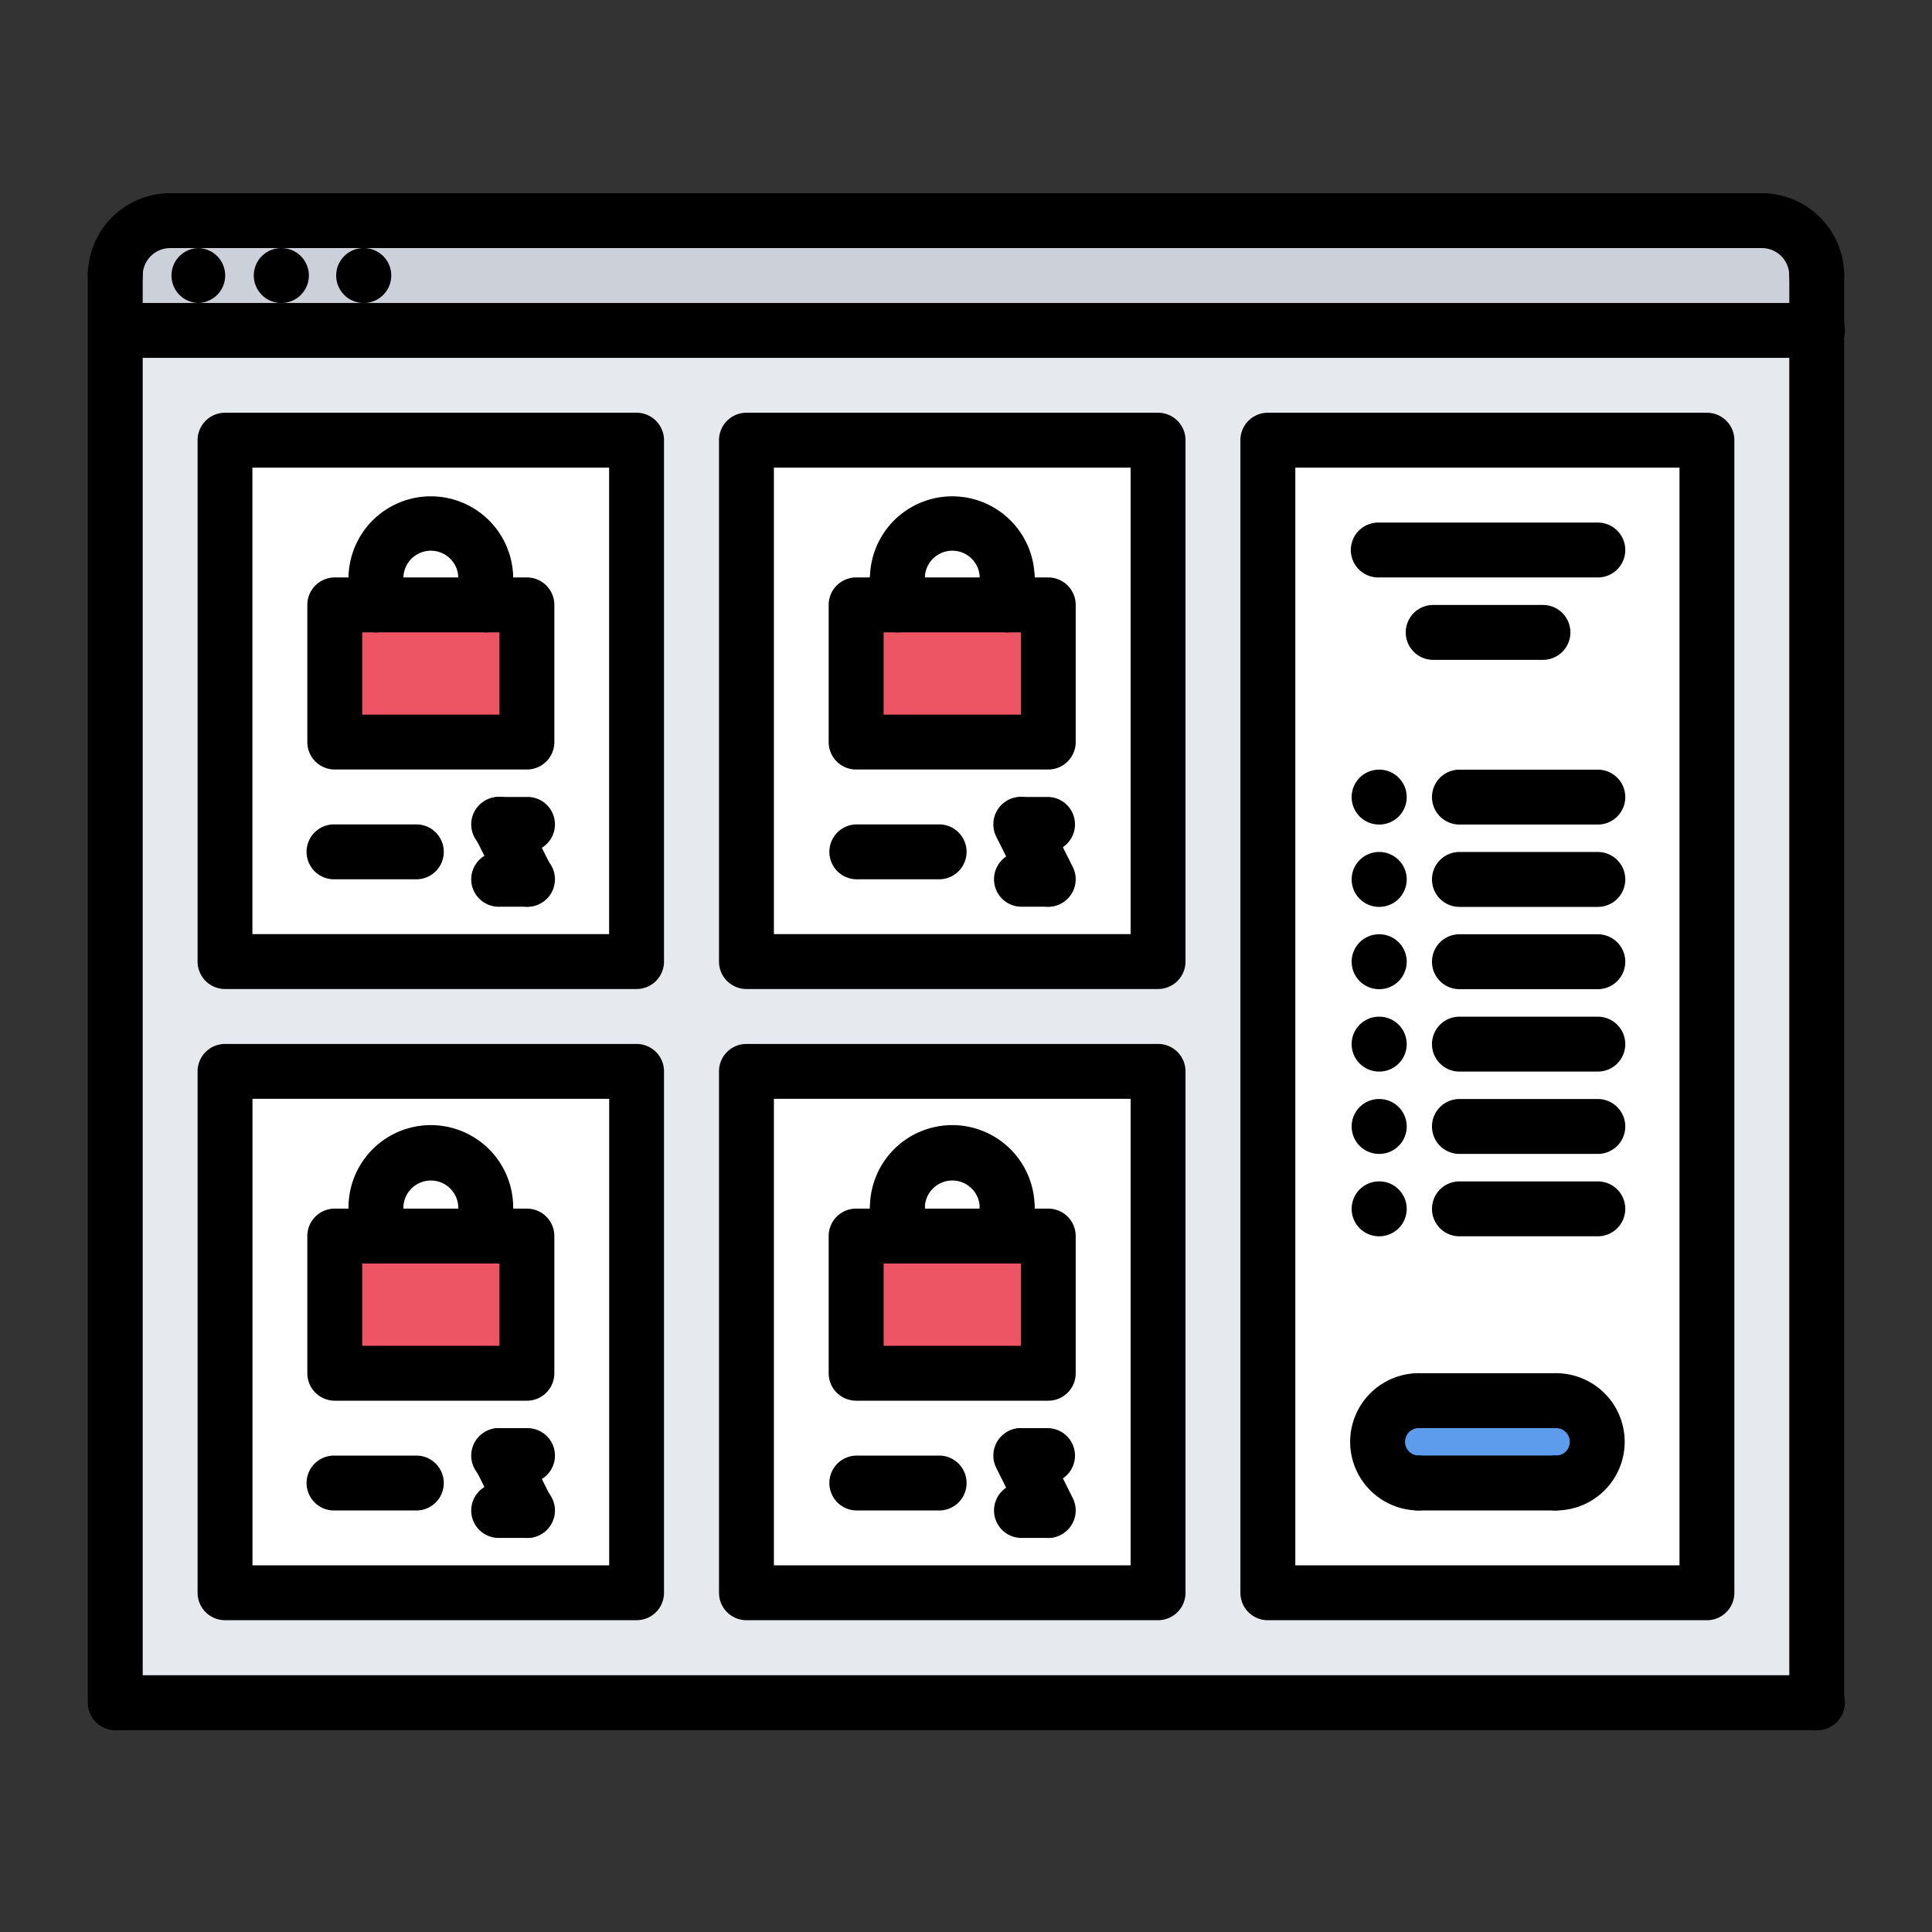
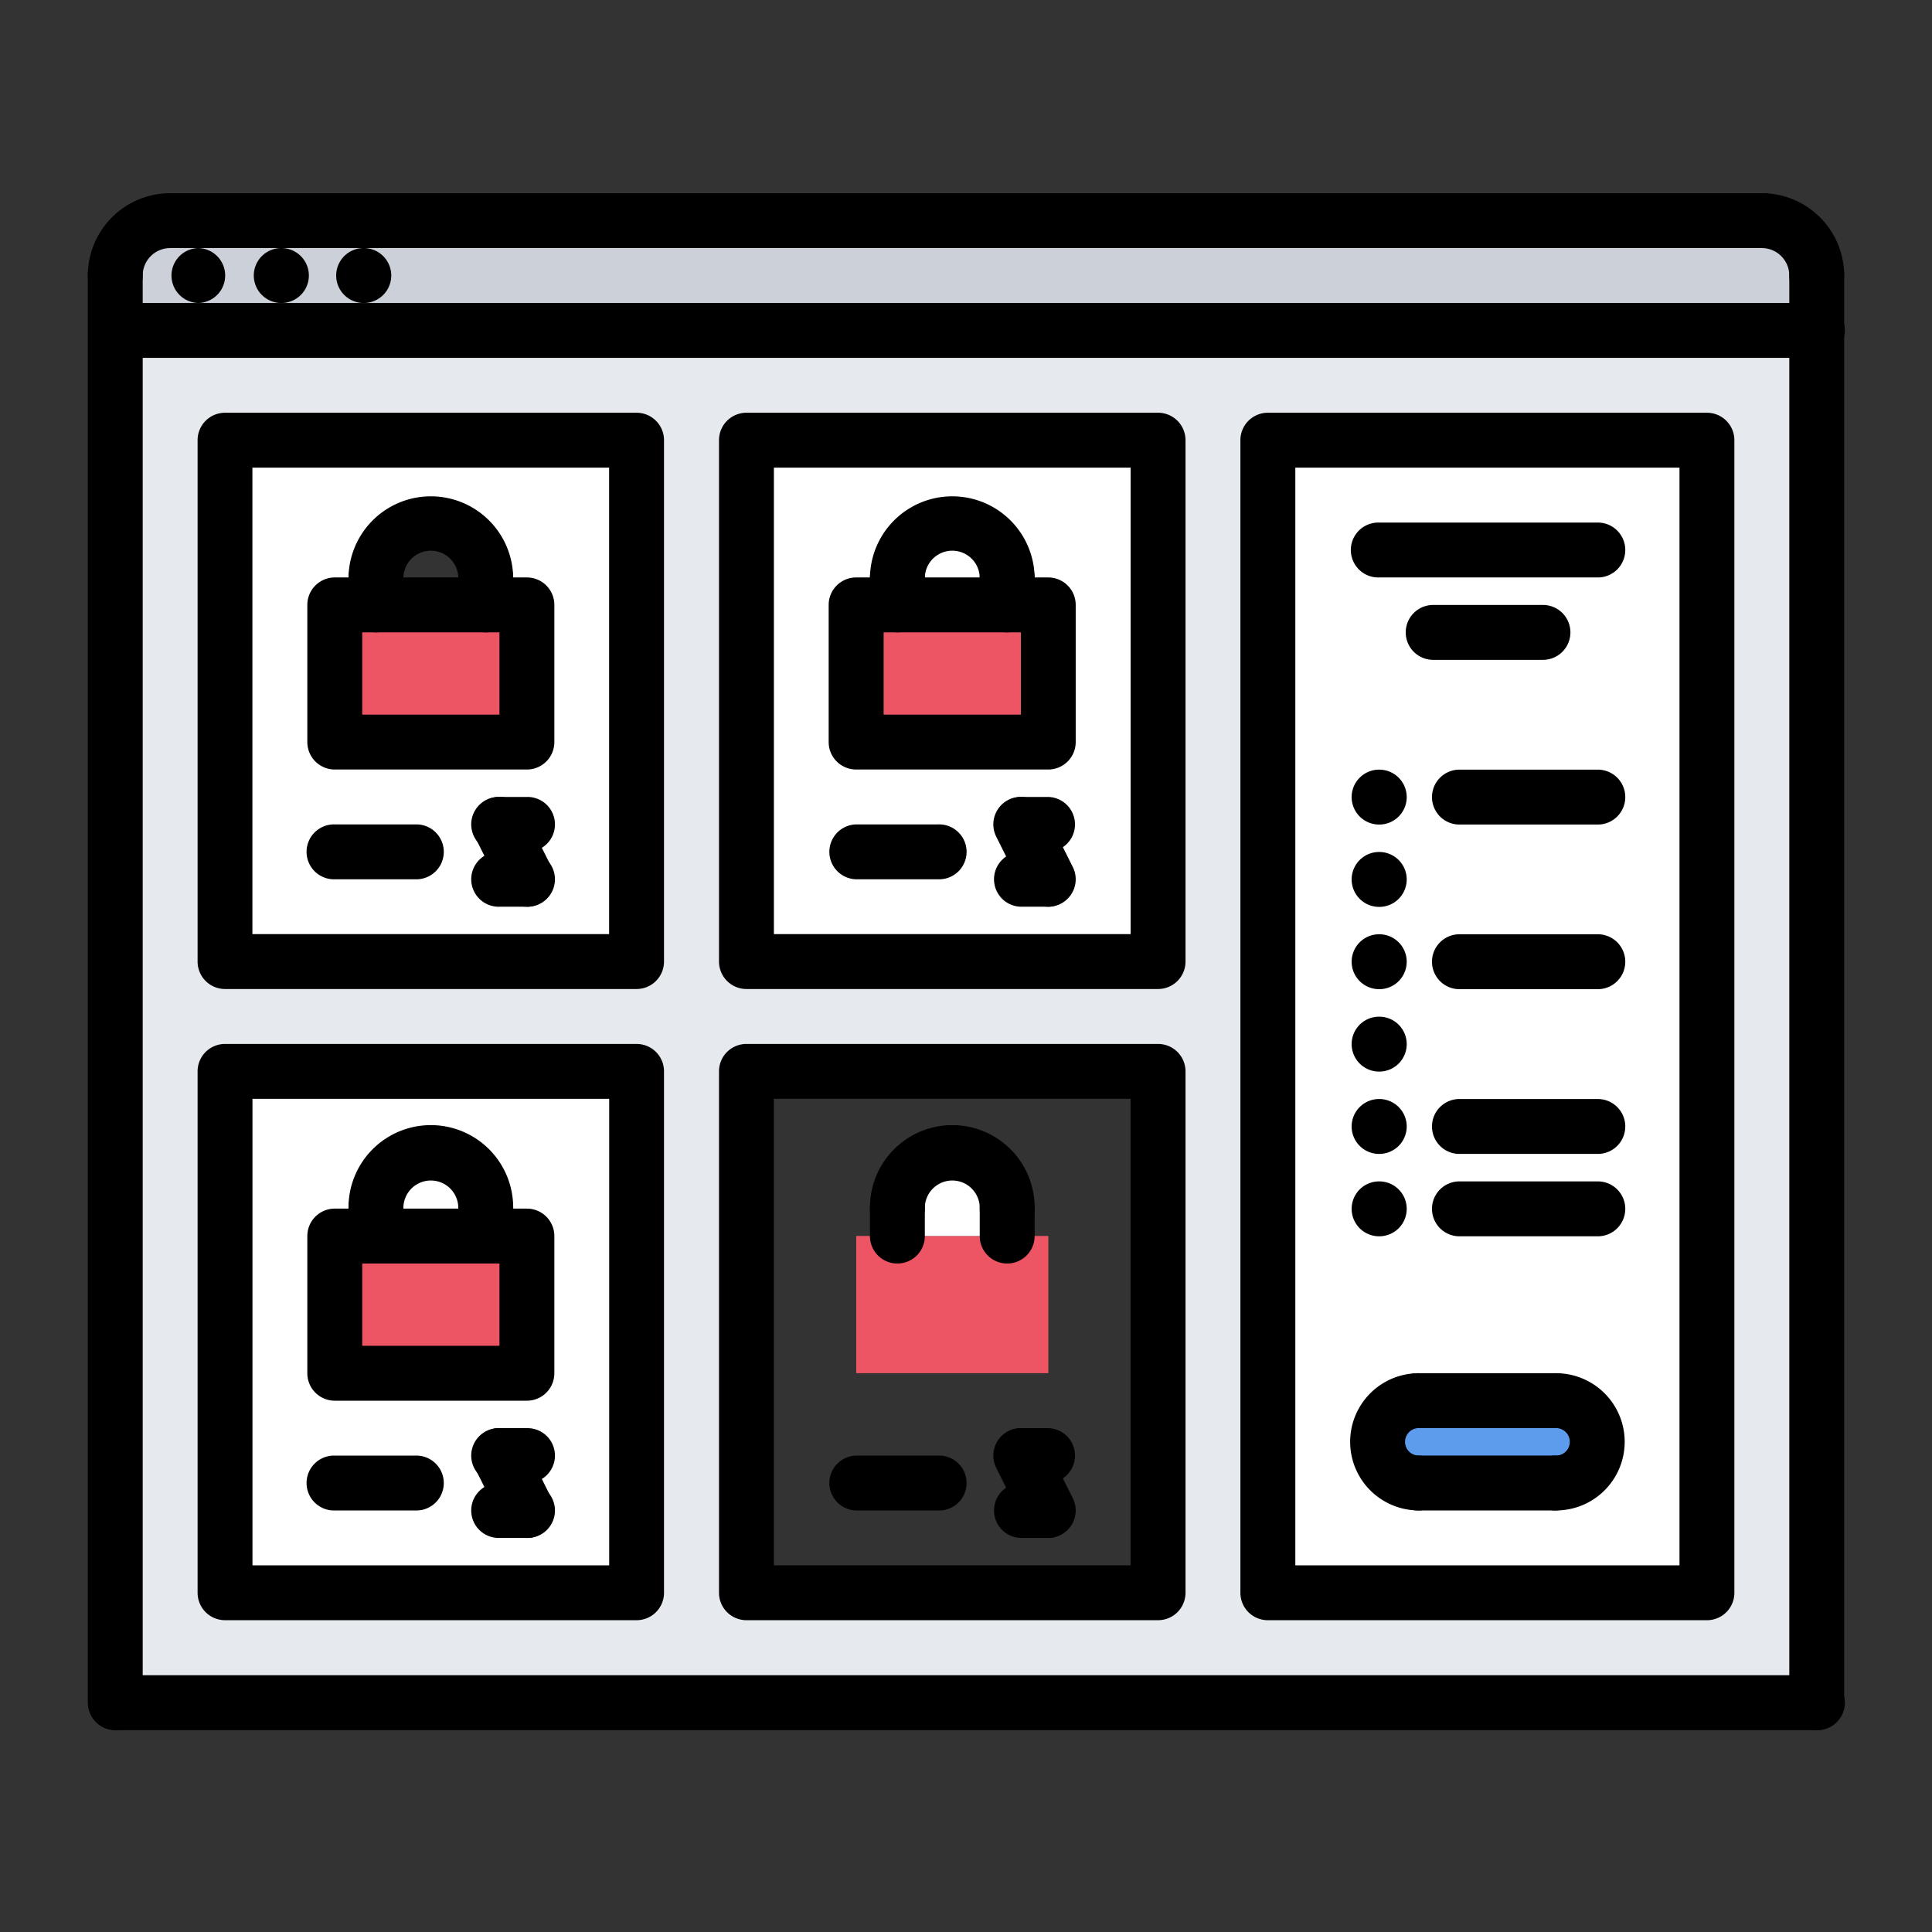
<svg xmlns="http://www.w3.org/2000/svg" width="110" height="110" viewBox="0 0 110 110">
  <rect x="0" y="0" width="110" height="110" fill="#333333" stroke="none" />
  <g transform="translate(-64.756 -456.475)">
    <g transform="translate(-49 -52.9)">
      <path d="M150.006,600.058H126.568V570.37h23.438Zm-17.188-20.313v7.813h10.938v-7.813h-2.344V578.2a3.125,3.125,0,0,0-6.25,0v1.546Zm0,0" fill="#fff" />
      <rect width="10.938" height="7.813" transform="translate(132.818 579.745)" fill="#ed5565" />
      <path d="M141.412,579.745h-6.25V578.2a3.125,3.125,0,0,1,6.25,0Zm0,0" fill="#fff" />
      <rect width="10.938" height="7.813" transform="translate(162.506 579.745)" fill="#ed5565" />
      <path d="M171.1,578.2v1.546h-6.25V578.2a3.125,3.125,0,0,1,6.25,0Zm0,0" fill="#fff" />
-       <path d="M179.693,600.058H156.256V570.37h23.437Zm-17.187-12.5h10.937v-7.813H171.1V578.2a3.125,3.125,0,0,0-6.25,0v1.546h-2.343Zm0,0" fill="#fff" />
      <path d="M210.943,534.433v65.625h-25V534.433Zm-6.25,57.031a2.341,2.341,0,0,0-2.344-2.344h-7.812a2.344,2.344,0,1,0,0,4.688h7.812a2.341,2.341,0,0,0,2.344-2.344Zm0,0" fill="#fff" />
      <path d="M202.349,589.12a2.344,2.344,0,0,1,0,4.688h-7.812a2.344,2.344,0,1,1,0-4.688Zm0,0" fill="#5d9cec" />
      <rect width="10.938" height="7.796" transform="translate(162.506 543.823)" fill="#ed5565" />
      <path d="M171.1,542.261v1.563h-6.25v-1.563a3.125,3.125,0,0,1,6.25,0Zm0,0" fill="#fff" />
      <path d="M179.693,564.12H156.256V534.433h23.437Zm-17.187-12.5h10.937v-7.8H171.1v-1.563a3.125,3.125,0,0,0-6.25,0v1.563h-2.343Zm0,0" fill="#fff" />
-       <path d="M141.412,543.824h-6.25v-1.563a3.125,3.125,0,0,1,6.25,0Zm0,0" fill="#fff" />
      <rect width="10.938" height="7.796" transform="translate(132.818 543.823)" fill="#ed5565" />
      <path d="M150.006,564.12H126.568V534.433h23.438Zm-14.844-21.859v1.563h-2.344v7.8h10.938v-7.8h-2.344v-1.563a3.125,3.125,0,0,0-6.25,0Zm0,0" fill="#fff" />
      <path d="M217.193,528.183H120.318v-3.125a3.123,3.123,0,0,1,3.125-3.125h90.625a3.122,3.122,0,0,1,3.125,3.125Zm0,0" fill="#ccd1d9" />
      <path d="M217.193,528.183v78.141H120.318V528.183Zm-6.25,71.875V534.433h-25v65.625Zm-31.25,0V570.37H156.256v29.688Zm0-35.938V534.433H156.256V564.12Zm-29.687,35.938V570.37H126.568v29.688Zm0-35.938V534.433H126.568V564.12Zm0,0" fill="#e6e9ed" />
      <path d="M120.318,526.625a1.562,1.562,0,0,1-1.562-1.562,4.692,4.692,0,0,1,4.687-4.688,1.563,1.563,0,1,1,0,3.125,1.564,1.564,0,0,0-1.562,1.563,1.562,1.562,0,0,1-1.563,1.562Zm0,0" />
      <path d="M217.193,526.625a1.562,1.562,0,0,1-1.562-1.562,1.565,1.565,0,0,0-1.563-1.563,1.563,1.563,0,0,1,0-3.125,4.693,4.693,0,0,1,4.688,4.688,1.562,1.562,0,0,1-1.563,1.562Zm0,0" />
      <path d="M214.068,523.5H123.443a1.563,1.563,0,0,1,0-3.125h90.625a1.563,1.563,0,1,1,0,3.125Zm0,0" />
      <path d="M125.053,526.625a1.563,1.563,0,0,1-.018-3.125h.018a1.563,1.563,0,0,1,0,3.125Zm0,0" />
      <path d="M129.739,526.625a1.563,1.563,0,0,1-.017-3.125h.017a1.563,1.563,0,1,1,0,3.125Zm0,0" />
      <path d="M134.43,526.625a1.563,1.563,0,0,1-.017-3.125h.017a1.563,1.563,0,1,1,0,3.125Zm0,0" />
      <path d="M120.318,607.881a1.562,1.562,0,0,1-1.562-1.562V525.063a1.563,1.563,0,1,1,3.125,0v81.256a1.562,1.562,0,0,1-1.563,1.562Zm0,0" />
      <path d="M217.193,607.881a1.562,1.562,0,0,1-1.562-1.562V525.063a1.563,1.563,0,1,1,3.125,0v81.256a1.562,1.562,0,0,1-1.563,1.562Zm0,0" />
      <path d="M217.193,529.75H120.318a1.563,1.563,0,0,1,0-3.125h96.875a1.563,1.563,0,1,1,0,3.125Zm0,0" />
      <path d="M217.193,607.881H120.318a1.563,1.563,0,0,1,0-3.125h96.875a1.563,1.563,0,1,1,0,3.125Zm0,0" />
      <path d="M150,565.685H126.568a1.562,1.562,0,0,1-1.562-1.563V534.438a1.562,1.562,0,0,1,1.562-1.563H150a1.562,1.562,0,0,1,1.562,1.563v29.684A1.562,1.562,0,0,1,150,565.685Zm-21.873-3.125h20.31V536h-20.31Zm0,0" />
      <path d="M143.756,553.188h-10.94a1.562,1.562,0,0,1-1.562-1.563v-7.809a1.562,1.562,0,0,1,1.562-1.563h10.94a1.562,1.562,0,0,1,1.562,1.563v7.809a1.562,1.562,0,0,1-1.562,1.563Zm-9.377-3.125h7.814v-4.685h-7.814Zm0,0" />
      <path d="M141.412,543.816a1.563,1.563,0,0,1-1.563-1.563,1.563,1.563,0,0,0-3.125,0,1.563,1.563,0,1,1-3.125,0,4.688,4.688,0,0,1,9.375,0,1.562,1.562,0,0,1-1.562,1.563Zm0,0" />
      <path d="M135.162,545.378a1.562,1.562,0,0,1-1.563-1.562v-1.563a1.563,1.563,0,0,1,3.125,0v1.563a1.562,1.562,0,0,1-1.562,1.562Zm0,0" />
      <path d="M141.412,545.378a1.562,1.562,0,0,1-1.563-1.562v-1.563a1.563,1.563,0,0,1,3.125,0v1.563a1.562,1.562,0,0,1-1.562,1.562Zm0,0" />
      <path d="M137.5,559.438h-4.687a1.563,1.563,0,1,1,0-3.125H137.5a1.563,1.563,0,0,1,0,3.125Zm0,0" />
      <path d="M143.75,557.875h-1.562a1.563,1.563,0,1,1,0-3.125h1.562a1.563,1.563,0,1,1,0,3.125Zm0,0" />
      <path d="M143.753,561a1.562,1.562,0,0,1-1.4-.864l-1.563-3.125a1.563,1.563,0,1,1,2.8-1.4l1.562,3.125a1.561,1.561,0,0,1-.7,2.1,1.538,1.538,0,0,1-.7.166Zm0,0" />
      <path d="M143.75,561h-1.562a1.563,1.563,0,1,1,0-3.125h1.562a1.563,1.563,0,1,1,0,3.125Zm0,0" />
      <path d="M179.691,565.685H156.256a1.563,1.563,0,0,1-1.563-1.563V534.438a1.563,1.563,0,0,1,1.563-1.563h23.435a1.562,1.562,0,0,1,1.563,1.563v29.684a1.562,1.562,0,0,1-1.563,1.563Zm-21.873-3.125h20.311V536H157.818Zm0,0" />
      <path d="M173.443,553.188H162.5a1.563,1.563,0,0,1-1.563-1.563v-7.809a1.563,1.563,0,0,1,1.563-1.563h10.939a1.563,1.563,0,0,1,1.563,1.563v7.809a1.563,1.563,0,0,1-1.563,1.563Zm-9.377-3.125h7.815v-4.685h-7.815Zm0,0" />
      <path d="M171.1,543.816a1.562,1.562,0,0,1-1.562-1.563,1.563,1.563,0,0,0-3.125,0,1.563,1.563,0,1,1-3.125,0,4.688,4.688,0,0,1,9.375,0,1.563,1.563,0,0,1-1.563,1.563Zm0,0" />
      <path d="M164.849,545.378a1.562,1.562,0,0,1-1.562-1.562v-1.563a1.563,1.563,0,0,1,3.125,0v1.563a1.562,1.562,0,0,1-1.563,1.562Zm0,0" />
      <path d="M171.1,545.378a1.562,1.562,0,0,1-1.562-1.562v-1.563a1.563,1.563,0,0,1,3.125,0v1.563a1.562,1.562,0,0,1-1.563,1.562Zm0,0" />
      <path d="M167.187,559.438H162.5a1.563,1.563,0,0,1,0-3.125h4.687a1.563,1.563,0,1,1,0,3.125Zm0,0" />
      <path d="M173.438,557.875h-1.563a1.563,1.563,0,0,1,0-3.125h1.563a1.563,1.563,0,0,1,0,3.125Zm0,0" />
      <path d="M173.44,561a1.562,1.562,0,0,1-1.4-.864l-1.562-3.125a1.563,1.563,0,1,1,2.795-1.4l1.563,3.125a1.563,1.563,0,0,1-.7,2.1,1.545,1.545,0,0,1-.7.166Zm0,0" />
      <path d="M173.438,561h-1.563a1.563,1.563,0,0,1,0-3.125h1.563a1.563,1.563,0,0,1,0,3.125Zm0,0" />
      <path d="M150,601.622H126.568a1.562,1.562,0,0,1-1.562-1.562V570.375a1.561,1.561,0,0,1,1.562-1.562H150a1.56,1.56,0,0,1,1.562,1.562V600.06A1.561,1.561,0,0,1,150,601.622ZM128.131,598.5h20.31V571.938h-20.31Zm0,0" />
      <path d="M143.756,589.125h-10.94a1.562,1.562,0,0,1-1.562-1.562v-7.812a1.561,1.561,0,0,1,1.562-1.562h10.94a1.561,1.561,0,0,1,1.562,1.562v7.812a1.562,1.562,0,0,1-1.562,1.562ZM134.379,586h7.814v-4.686h-7.814Zm0,0" />
      <path d="M141.412,579.753a1.562,1.562,0,0,1-1.563-1.562,1.563,1.563,0,1,0-3.125,0,1.563,1.563,0,0,1-3.125,0,4.688,4.688,0,1,1,9.375,0,1.562,1.562,0,0,1-1.562,1.562Zm0,0" />
      <path d="M135.162,581.314a1.561,1.561,0,0,1-1.563-1.563v-1.56a1.563,1.563,0,1,1,3.125,0v1.56a1.561,1.561,0,0,1-1.562,1.563Zm0,0" />
      <path d="M141.412,581.314a1.561,1.561,0,0,1-1.563-1.563v-1.56a1.563,1.563,0,1,1,3.125,0v1.56a1.561,1.561,0,0,1-1.562,1.563Zm0,0" />
      <path d="M137.5,595.375h-4.687a1.563,1.563,0,1,1,0-3.125H137.5a1.563,1.563,0,0,1,0,3.125Zm0,0" />
      <path d="M143.75,593.813h-1.562a1.563,1.563,0,1,1,0-3.125h1.562a1.563,1.563,0,1,1,0,3.125Zm0,0" />
      <path d="M143.753,596.938a1.564,1.564,0,0,1-1.4-.864l-1.563-3.125a1.563,1.563,0,1,1,2.8-1.4l1.562,3.125a1.562,1.562,0,0,1-.7,2.1,1.538,1.538,0,0,1-.7.166Zm0,0" />
      <path d="M143.75,596.938h-1.562a1.563,1.563,0,1,1,0-3.125h1.562a1.563,1.563,0,1,1,0,3.125Zm0,0" />
      <path d="M179.691,601.622H156.256a1.562,1.562,0,0,1-1.563-1.562V570.375a1.561,1.561,0,0,1,1.563-1.562h23.435a1.561,1.561,0,0,1,1.563,1.562V600.06a1.561,1.561,0,0,1-1.563,1.562ZM157.818,598.5h20.311V571.938H157.818Zm0,0" />
-       <path d="M173.443,589.125H162.5a1.562,1.562,0,0,1-1.563-1.562v-7.812a1.561,1.561,0,0,1,1.563-1.562h10.939a1.561,1.561,0,0,1,1.563,1.562v7.812a1.562,1.562,0,0,1-1.563,1.562ZM164.066,586h7.815v-4.686h-7.815Zm0,0" />
      <path d="M171.1,579.753a1.562,1.562,0,0,1-1.562-1.562,1.563,1.563,0,1,0-3.125,0,1.563,1.563,0,0,1-3.125,0,4.688,4.688,0,1,1,9.375,0,1.562,1.562,0,0,1-1.563,1.562Zm0,0" />
      <path d="M164.849,581.314a1.561,1.561,0,0,1-1.562-1.563v-1.56a1.563,1.563,0,1,1,3.125,0v1.56a1.561,1.561,0,0,1-1.563,1.563Zm0,0" />
      <path d="M171.1,581.314a1.561,1.561,0,0,1-1.562-1.563v-1.56a1.563,1.563,0,1,1,3.125,0v1.56a1.561,1.561,0,0,1-1.563,1.563Zm0,0" />
      <path d="M167.187,595.375H162.5a1.563,1.563,0,0,1,0-3.125h4.687a1.563,1.563,0,1,1,0,3.125Zm0,0" />
      <path d="M173.438,593.813h-1.563a1.563,1.563,0,0,1,0-3.125h1.563a1.563,1.563,0,0,1,0,3.125Zm0,0" />
      <path d="M173.44,596.938a1.564,1.564,0,0,1-1.4-.864l-1.562-3.125a1.563,1.563,0,1,1,2.795-1.4l1.563,3.125a1.564,1.564,0,0,1-.7,2.1,1.545,1.545,0,0,1-.7.166Zm0,0" />
      <path d="M173.438,596.938h-1.563a1.563,1.563,0,0,1,0-3.125h1.563a1.563,1.563,0,0,1,0,3.125Zm0,0" />
      <path d="M210.941,601.623h-25a1.561,1.561,0,0,1-1.562-1.563V534.438a1.562,1.562,0,0,1,1.562-1.563h25a1.562,1.562,0,0,1,1.563,1.563V600.06a1.561,1.561,0,0,1-1.563,1.563ZM187.506,598.5h21.873V536H187.506Zm0,0" />
      <path d="M192.246,561.009a1.563,1.563,0,0,1-.017-3.125h.017a1.563,1.563,0,1,1,0,3.125Zm0,0" />
-       <path d="M204.69,561.009h-7.8a1.563,1.563,0,1,1,0-3.125h7.8a1.563,1.563,0,1,1,0,3.125Zm0,0" />
      <path d="M192.246,556.321a1.563,1.563,0,0,1-.017-3.125h.017a1.563,1.563,0,1,1,0,3.125Zm0,0" />
      <path d="M204.69,556.321h-7.8a1.563,1.563,0,1,1,0-3.125h7.8a1.563,1.563,0,1,1,0,3.125Zm0,0" />
      <path d="M204.69,542.253h-12.5a1.563,1.563,0,0,1,0-3.125h12.5a1.563,1.563,0,1,1,0,3.125Zm0,0" />
      <path d="M201.566,546.944h-6.25a1.563,1.563,0,0,1,0-3.125h6.25a1.563,1.563,0,1,1,0,3.125Zm0,0" />
      <path d="M192.246,570.386a1.563,1.563,0,0,1-.017-3.125h.017a1.563,1.563,0,1,1,0,3.125Zm0,0" />
-       <path d="M204.69,570.386h-7.8a1.563,1.563,0,1,1,0-3.125h7.8a1.563,1.563,0,1,1,0,3.125Zm0,0" />
      <path d="M192.246,565.694a1.563,1.563,0,0,1-.017-3.125h.017a1.563,1.563,0,1,1,0,3.125Zm0,0" />
      <path d="M204.69,565.694h-7.8a1.563,1.563,0,1,1,0-3.125h7.8a1.563,1.563,0,1,1,0,3.125Zm0,0" />
      <path d="M192.246,579.764a1.563,1.563,0,0,1-.017-3.125h.017a1.563,1.563,0,1,1,0,3.125Zm0,0" />
      <path d="M204.69,579.764h-7.8a1.563,1.563,0,1,1,0-3.125h7.8a1.563,1.563,0,1,1,0,3.125Zm0,0" />
      <path d="M192.246,575.074a1.563,1.563,0,0,1-.017-3.125h.017a1.563,1.563,0,1,1,0,3.125Zm0,0" />
      <path d="M204.69,575.074h-7.8a1.563,1.563,0,1,1,0-3.125h7.8a1.563,1.563,0,1,1,0,3.125Zm0,0" />
      <path d="M202.352,595.373h-7.817a1.563,1.563,0,1,1,0-3.125h7.817a1.563,1.563,0,0,1,0,3.125Zm0,0" />
      <path d="M202.352,590.685h-7.817a1.563,1.563,0,1,1,0-3.125h7.817a1.563,1.563,0,0,1,0,3.125Zm0,0" />
      <path d="M194.535,595.373a3.906,3.906,0,0,1,0-7.813,1.563,1.563,0,0,1,0,3.125.781.781,0,0,0,0,1.563,1.563,1.563,0,0,1,0,3.125Zm0,0" />
      <path d="M202.352,595.373a1.563,1.563,0,1,1,0-3.125.781.781,0,0,0,0-1.563,1.563,1.563,0,1,1,0-3.125,3.906,3.906,0,0,1,0,7.813Zm0,0" />
    </g>
    <rect width="110" height="110" transform="translate(64.756 456.475)" fill="none" />
  </g>
</svg>